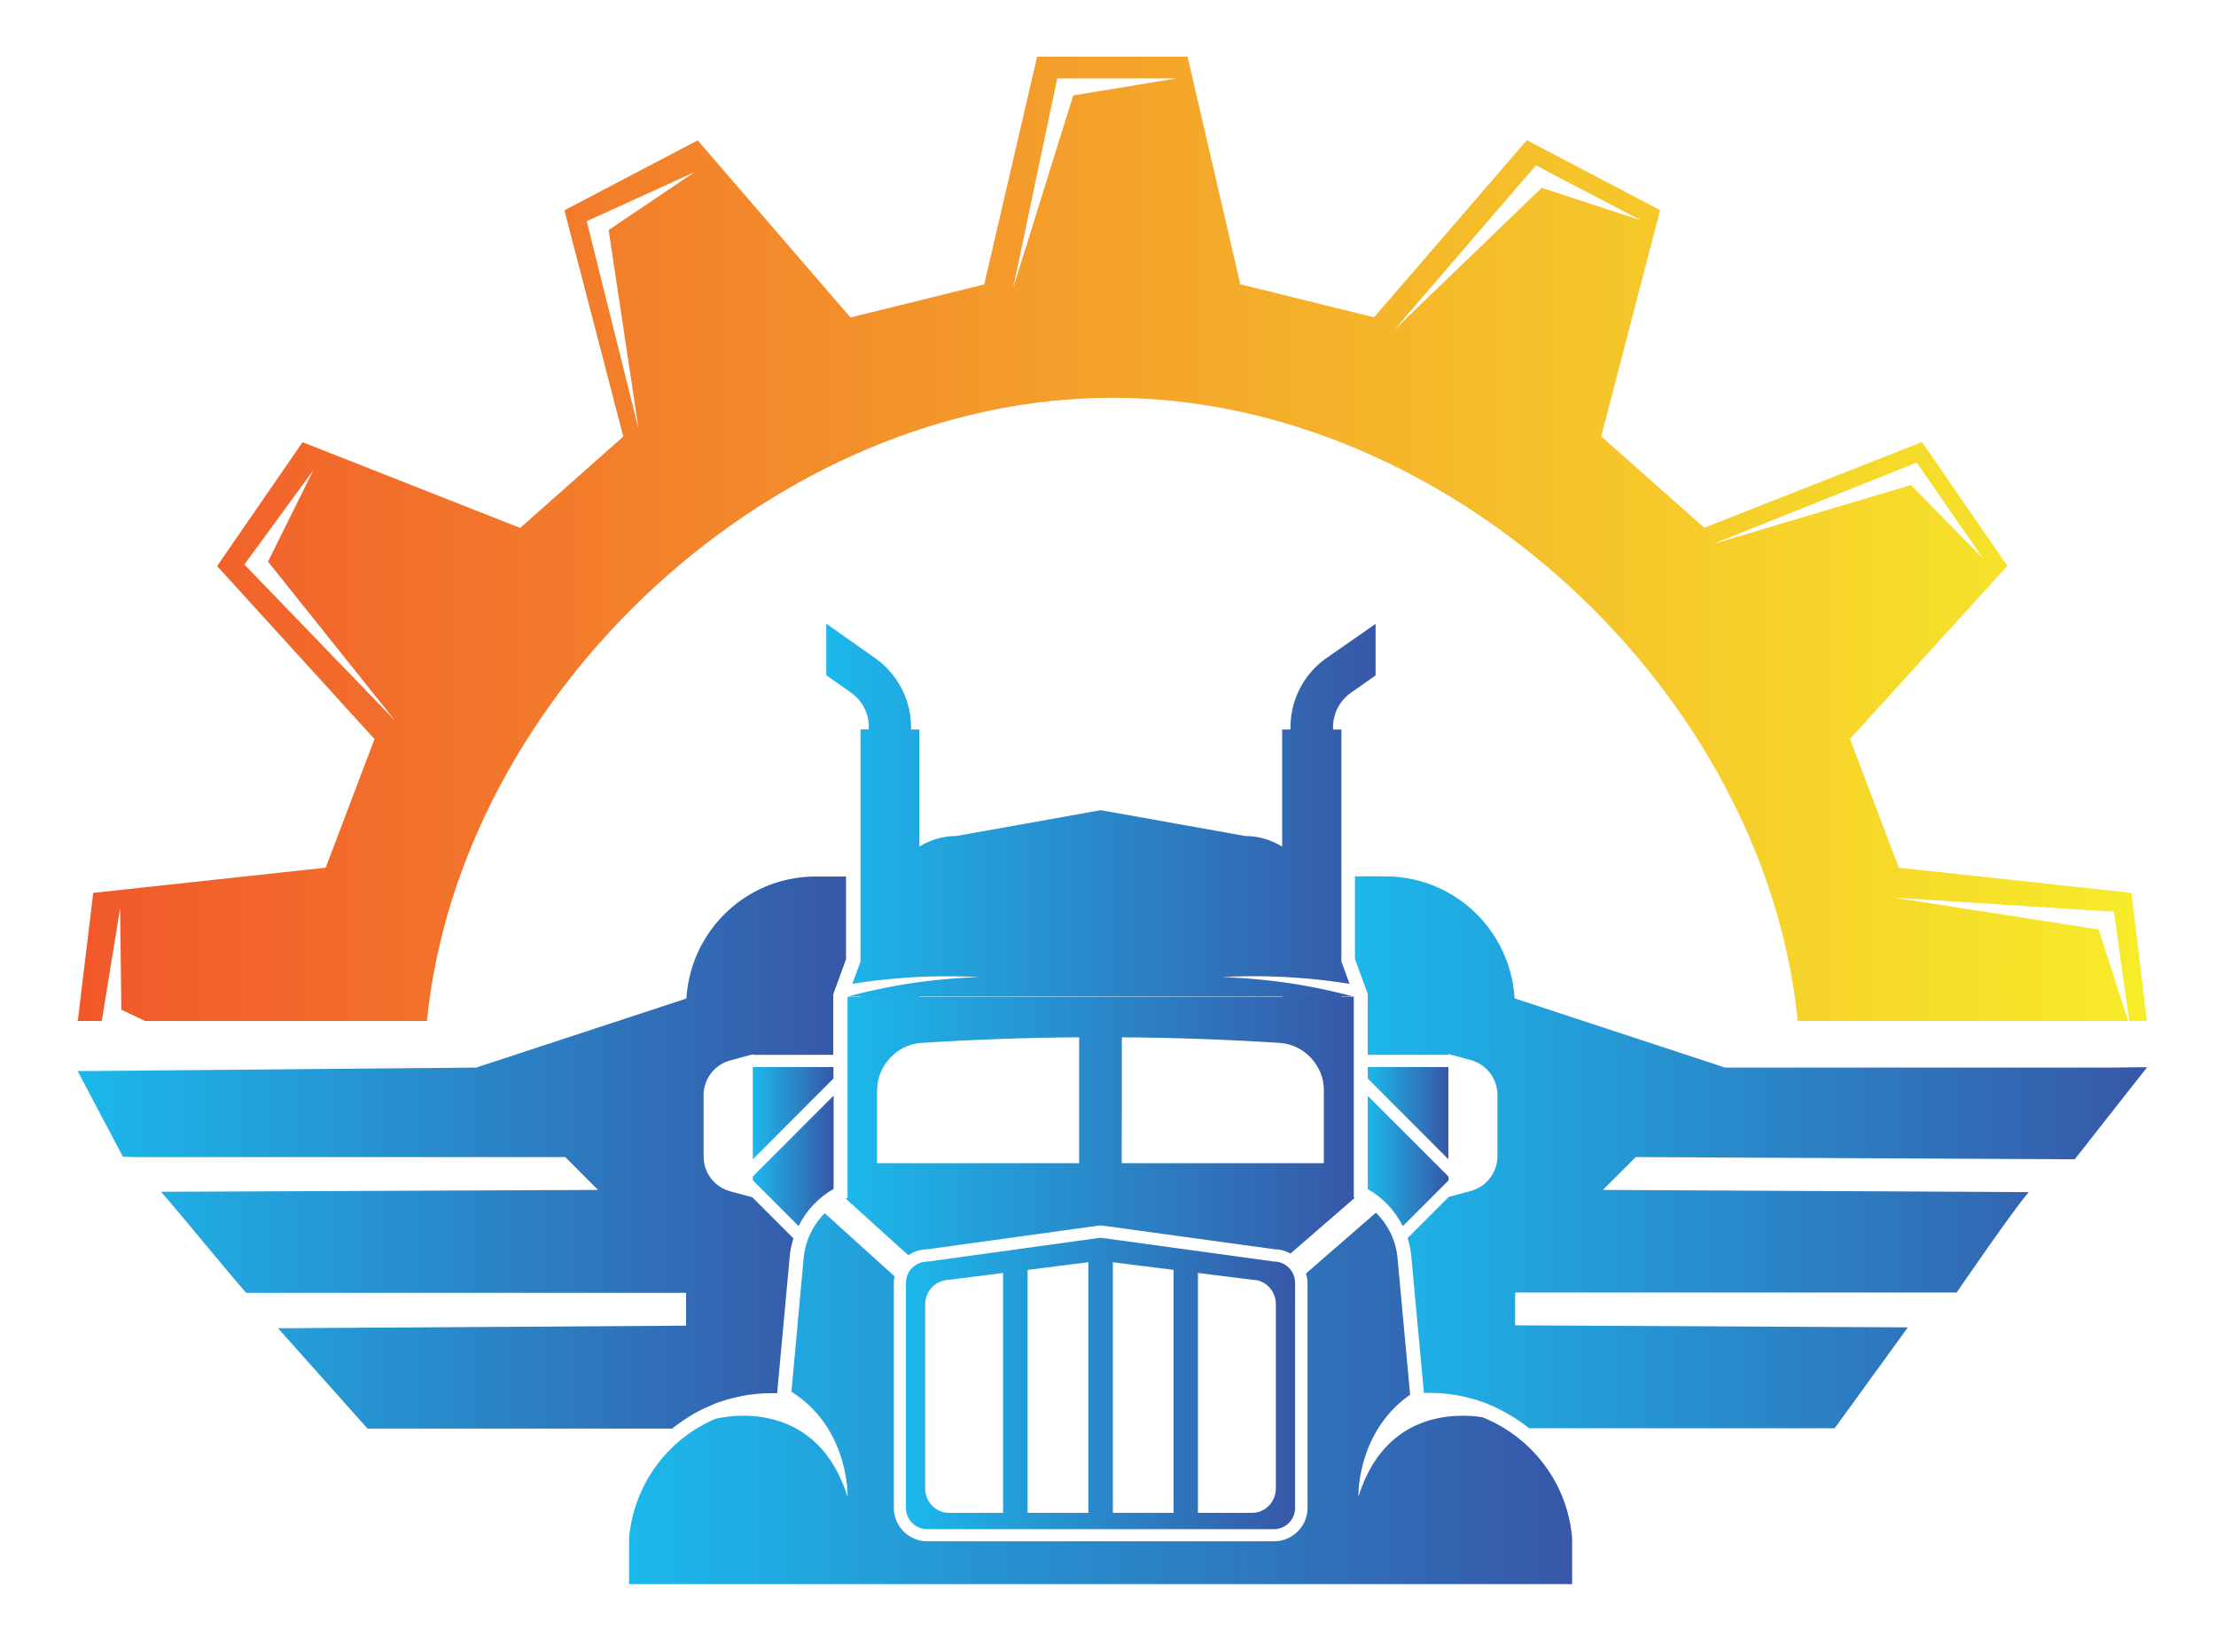
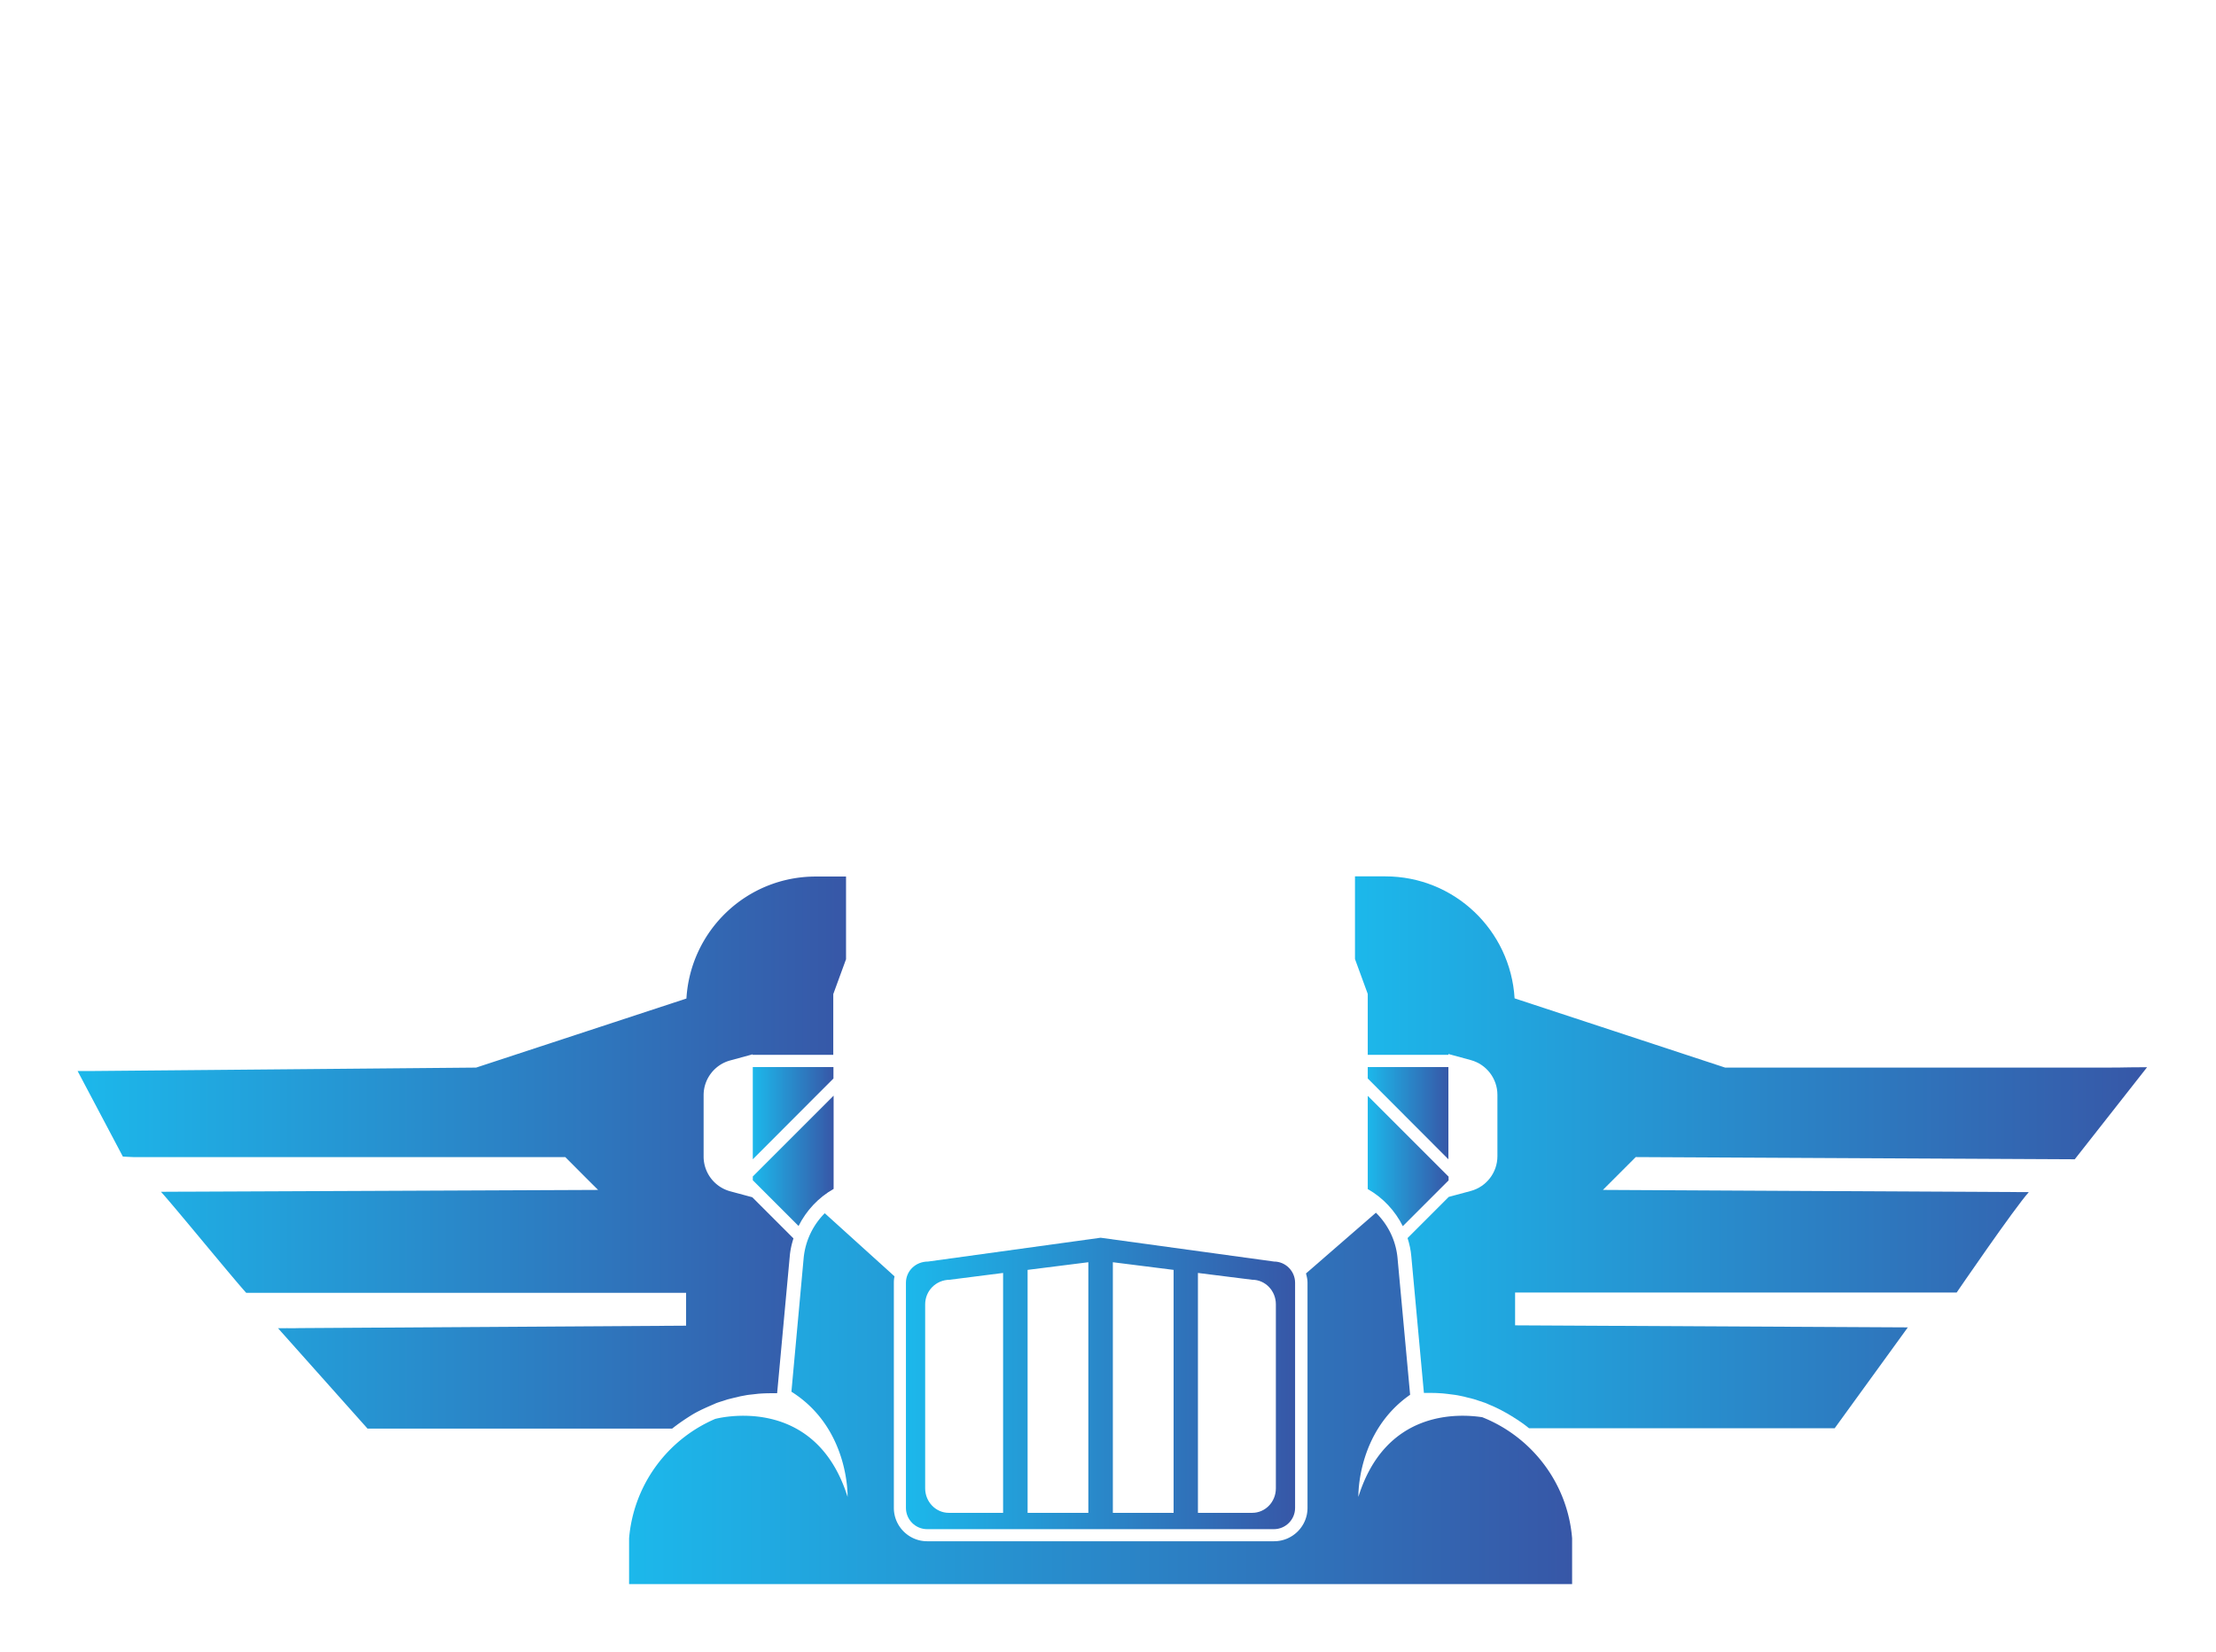
<svg xmlns="http://www.w3.org/2000/svg" xml:space="preserve" viewBox="0 0 130.23 97.11">
  <linearGradient id="a" x1="80.376" x2="85.121" y1="65.43" y2="65.43" gradientUnits="userSpaceOnUse">
    <stop offset="0" stop-color="#1cb8eb" />
    <stop offset="1" stop-color="#3757a7" />
  </linearGradient>
  <path fill="url(#a)" d="M85.12 62.72h-4.74v.67l4.74 4.75z" />
  <linearGradient id="b" x1="79.628" x2="126.173" y1="67.743" y2="67.743" gradientUnits="userSpaceOnUse">
    <stop offset="0" stop-color="#1cb8eb" />
    <stop offset="1" stop-color="#3757a7" />
  </linearGradient>
  <path fill="url(#b)" d="M89.01 58.68c-.24-4-3.54-7.17-7.6-7.17h-1.78v4.86l.75 2.05V62h4.74v-.05l1.32.36c.92.25 1.56 1.09 1.56 2.04v3.61c0 .95-.64 1.79-1.56 2.04l-1.3.35-2.42 2.42c.11.35.19.7.22 1.07l.74 8.03h.35c.25 0 .51.01.76.03l.27.03.47.06c.11.02.22.04.32.06.13.03.26.05.38.09l.36.09c.1.03.21.06.31.1.13.04.26.09.39.13.06.02.11.05.16.07.52.21 1.02.47 1.49.77.32.2.63.41.92.65h17.96l4.3-5.93c-.96 0-.54.75 0 0l-23.08-.12v-1.93h25.95s3.4-4.97 4.24-5.9c0 0-.92 1.18 0 0l-25.03-.13 1.93-1.93 25.8.13c.64-.82-1.43-.01 0 0l4.25-5.41c-1.38 0-1.2.02-2.2.02h-22.6c.51-.51-.52.52 0 0" />
  <linearGradient id="c" x1="80.376" x2="85.121" y1="68.234" y2="68.234" gradientUnits="userSpaceOnUse">
    <stop offset="0" stop-color="#1cb8eb" />
    <stop offset="1" stop-color="#3757a7" />
  </linearGradient>
  <path fill="url(#c)" d="m85.12 69.15-4.74-4.74v5.48c.9.51 1.61 1.28 2.06 2.18l2.69-2.69v-.23z" />
  <linearGradient id="d" x1="44.236" x2="48.981" y1="68.234" y2="68.234" gradientUnits="userSpaceOnUse">
    <stop offset="0" stop-color="#1cb8eb" />
    <stop offset="1" stop-color="#3757a7" />
  </linearGradient>
  <path fill="url(#d)" d="M44.24 69.15v.22l2.69 2.69c.45-.9 1.16-1.67 2.06-2.18V64.4l-4.75 4.75z" />
  <linearGradient id="e" x1="44.236" x2="48.981" y1="65.43" y2="65.43" gradientUnits="userSpaceOnUse">
    <stop offset="0" stop-color="#1cb8eb" />
    <stop offset="1" stop-color="#3757a7" />
  </linearGradient>
  <path fill="url(#e)" d="m44.24 68.14 4.74-4.75v-.67h-4.74z" />
  <linearGradient id="f" x1="4.563" x2="49.729" y1="67.743" y2="67.743" gradientUnits="userSpaceOnUse">
    <stop offset="0" stop-color="#1cb8eb" />
    <stop offset="1" stop-color="#3757a7" />
  </linearGradient>
  <path fill="url(#f)" d="M27.98 62.75c.52.52-.51-.51 0 0l-22.42.2h-1l2.66 5.03s.33.02.61.03h25.39c.65.65 1.29 1.3 1.93 1.93l-25.69.11c1.77-.01 2.52-.01 0 0 .84.93 4.17 5.01 5.01 5.94h25.85v1.93l-23.98.15c1.86-.01 1.57 0 0 0l5.26 5.9h17.9c.35-.28.72-.53 1.1-.77.43-.27.9-.47 1.36-.67.04-.02.07-.03.11-.05.13-.05.26-.09.39-.13.1-.03.21-.07.31-.1l.36-.09.38-.09.32-.06c.15-.03.31-.04.47-.06l.26-.03c.25-.02.5-.03.76-.03h.35l.74-8.03c.03-.37.11-.73.22-1.07l-2.42-2.42-1.3-.35a2.118 2.118 0 0 1-1.56-2.04v-3.61c0-.95.64-1.79 1.56-2.04l1.32-.36V62h4.74v-3.57l.75-2.05v-4.86h-1.78c-4.06 0-7.36 3.17-7.6 7.17" />
  <linearGradient id="g" x1="48.545" x2="80.811" y1="47.853" y2="47.853" gradientUnits="userSpaceOnUse">
    <stop offset="0" stop-color="#1cb8eb" />
    <stop offset="1" stop-color="#3757a7" />
  </linearGradient>
-   <path fill="url(#g)" d="M77.94 38.69c-1.32.93-2.1 2.45-2.1 4.06v.13h-.49v6.88c-.64-.39-1.38-.62-2.16-.62l-8.5-1.52-8.5 1.52c-.78 0-1.52.23-2.16.62v-6.88h-.49v-.13c0-1.61-.79-3.13-2.1-4.06l-2.88-2.03v3.03l1.45 1.02a2.47 2.47 0 0 1 1.05 2.03v.13h-.49v13.65l-.48 1.31c1.13-.19 2.24-.3 3.37-.38 1.36-.08 2.72-.09 4.07-.02-1.35.05-2.7.17-4.03.37-1.22.19-2.44.44-3.61.76h.68v.46h3.46v-.46h21.33v.46h3.46v-.46h.65c-1.17-.32-2.39-.57-3.61-.76-1.33-.2-2.68-.32-4.03-.37 1.35-.07 2.71-.07 4.07.02 1.14.07 2.27.19 3.41.38l-.48-1.32V42.88h-.49v-.13c0-.81.39-1.57 1.05-2.03l1.45-1.02v-3.03l-2.9 2.02z" />
  <linearGradient id="h" x1="36.967" x2="92.39" y1="82.194" y2="82.194" gradientUnits="userSpaceOnUse">
    <stop offset="0" stop-color="#1cb8eb" />
    <stop offset="1" stop-color="#3757a7" />
  </linearGradient>
  <path fill="url(#h)" d="M87.11 83.3c-1.45-.22-5.69-.41-7.28 4.68 0 0-.11-3.81 3.04-6l-.74-8.04c-.1-1.05-.57-1.97-1.27-2.66l-4.11 3.57c.05.18.09.36.09.55v13.23c0 1.08-.88 1.96-1.97 1.96H54.49c-1.08 0-1.96-.88-1.96-1.96V75.4c0-.13.01-.25.04-.38l-4.1-3.71c-.68.68-1.14 1.6-1.24 2.63l-.72 7.86c3.42 2.15 3.3 6.18 3.3 6.18-1.94-6.18-7.78-4.58-7.78-4.58a8.403 8.403 0 0 0-5.06 7.02v2.69h55.42v-2.69c-.26-3.25-2.38-5.97-5.28-7.12z" />
  <linearGradient id="i" x1="53.245" x2="76.112" y1="81.313" y2="81.313" gradientUnits="userSpaceOnUse">
    <stop offset="0" stop-color="#1cb8eb" />
    <stop offset="1" stop-color="#3757a7" />
  </linearGradient>
  <path fill="url(#i)" d="m74.87 74.15-10.19-1.4-10.14 1.4c-.74 0-1.3.56-1.3 1.25v13.23c0 .69.56 1.25 1.25 1.25h20.37c.69 0 1.25-.56 1.25-1.25V75.4c0-.69-.56-1.25-1.24-1.25zM58.95 88.92h-3.19c-.77 0-1.39-.65-1.39-1.44V76.67c0-.8.63-1.44 1.44-1.45l3.14-.4v14.1zm5.01 0h-3.57V74.64l3.57-.45v14.73zm5.01 0H65.4V74.19l3.57.45v14.28zm6.01-1.44c0 .8-.62 1.44-1.39 1.44H70.4v-14.1l3.19.4c.77 0 1.39.65 1.39 1.44v10.82z" />
  <linearGradient id="j" x1="49.702" x2="79.602" y1="66.178" y2="66.178" gradientUnits="userSpaceOnUse">
    <stop offset="0" stop-color="#1cb8eb" />
    <stop offset="1" stop-color="#3757a7" />
  </linearGradient>
-   <path fill="url(#j)" d="M53.38 73.78c.32-.22.7-.35 1.11-.35l10.19-1.41.05.01 10.19 1.4h.01c.33 0 .64.1.91.25l3.77-3.27c-.02-.01-.03-.02-.05-.03v-11.8H49.81V70.4c-.04.02-.07.04-.11.05l3.68 3.33zm12.55-12.81c3.1.02 6.2.13 9.3.33 1.42.1 2.57 1.34 2.57 2.76v4.31H65.92c.01-2.46.01-4.93.01-7.4zm-14.38 3.09c0-1.41 1.15-2.66 2.57-2.76 3.1-.2 6.2-.31 9.3-.33v7.4H51.54v-4.31z" />
  <linearGradient id="k" x1="4.563" x2="126.173" y1="31.67" y2="31.67" gradientUnits="userSpaceOnUse">
    <stop offset="0" stop-color="#f1582b" />
    <stop offset="1" stop-color="#f7ec2a" />
  </linearGradient>
-   <path fill="url(#k)" d="m5.48 52.48-.91 7.53h1.41l1.08-6.63.07 5.97 1.41.66h16.55c1.93-19.32 20.46-36.63 40.28-36.63s38.35 17.31 40.28 36.63h19.42l-1.74-5.38-12.04-1.87 12.94.83.9 6.42h1.04l-.91-7.53L111.59 51l-2.87-7.57 9.25-10.17-5.02-7.28-12.79 5.04-6.06-5.37 3.46-13.3-7.83-4.11-8.98 10.41-7.86-1.94-3.1-13.38h-8.84l-3.11 13.39-7.86 1.94L41 8.25l-7.83 4.11 3.46 13.3-6.06 5.37-12.79-5.04-5.02 7.28 9.25 10.17L19.14 51 5.48 52.48zm107.16-25.29 3.91 5.65-4.25-4.33-11.65 3.47 11.99-4.79zM90.26 9.72l6.17 3.23-5.83-1.91-8.65 8.34 8.31-9.66zM62.13 4.61h7.01l-6.07 1-3.53 11.32 2.59-12.32zM34.48 13l6.35-2.89-5.06 3.41 1.76 11.71L34.48 13zM14.36 33.18l4.06-5.55-2.67 5.38 7.47 9.35-8.86-9.18z" />
</svg>